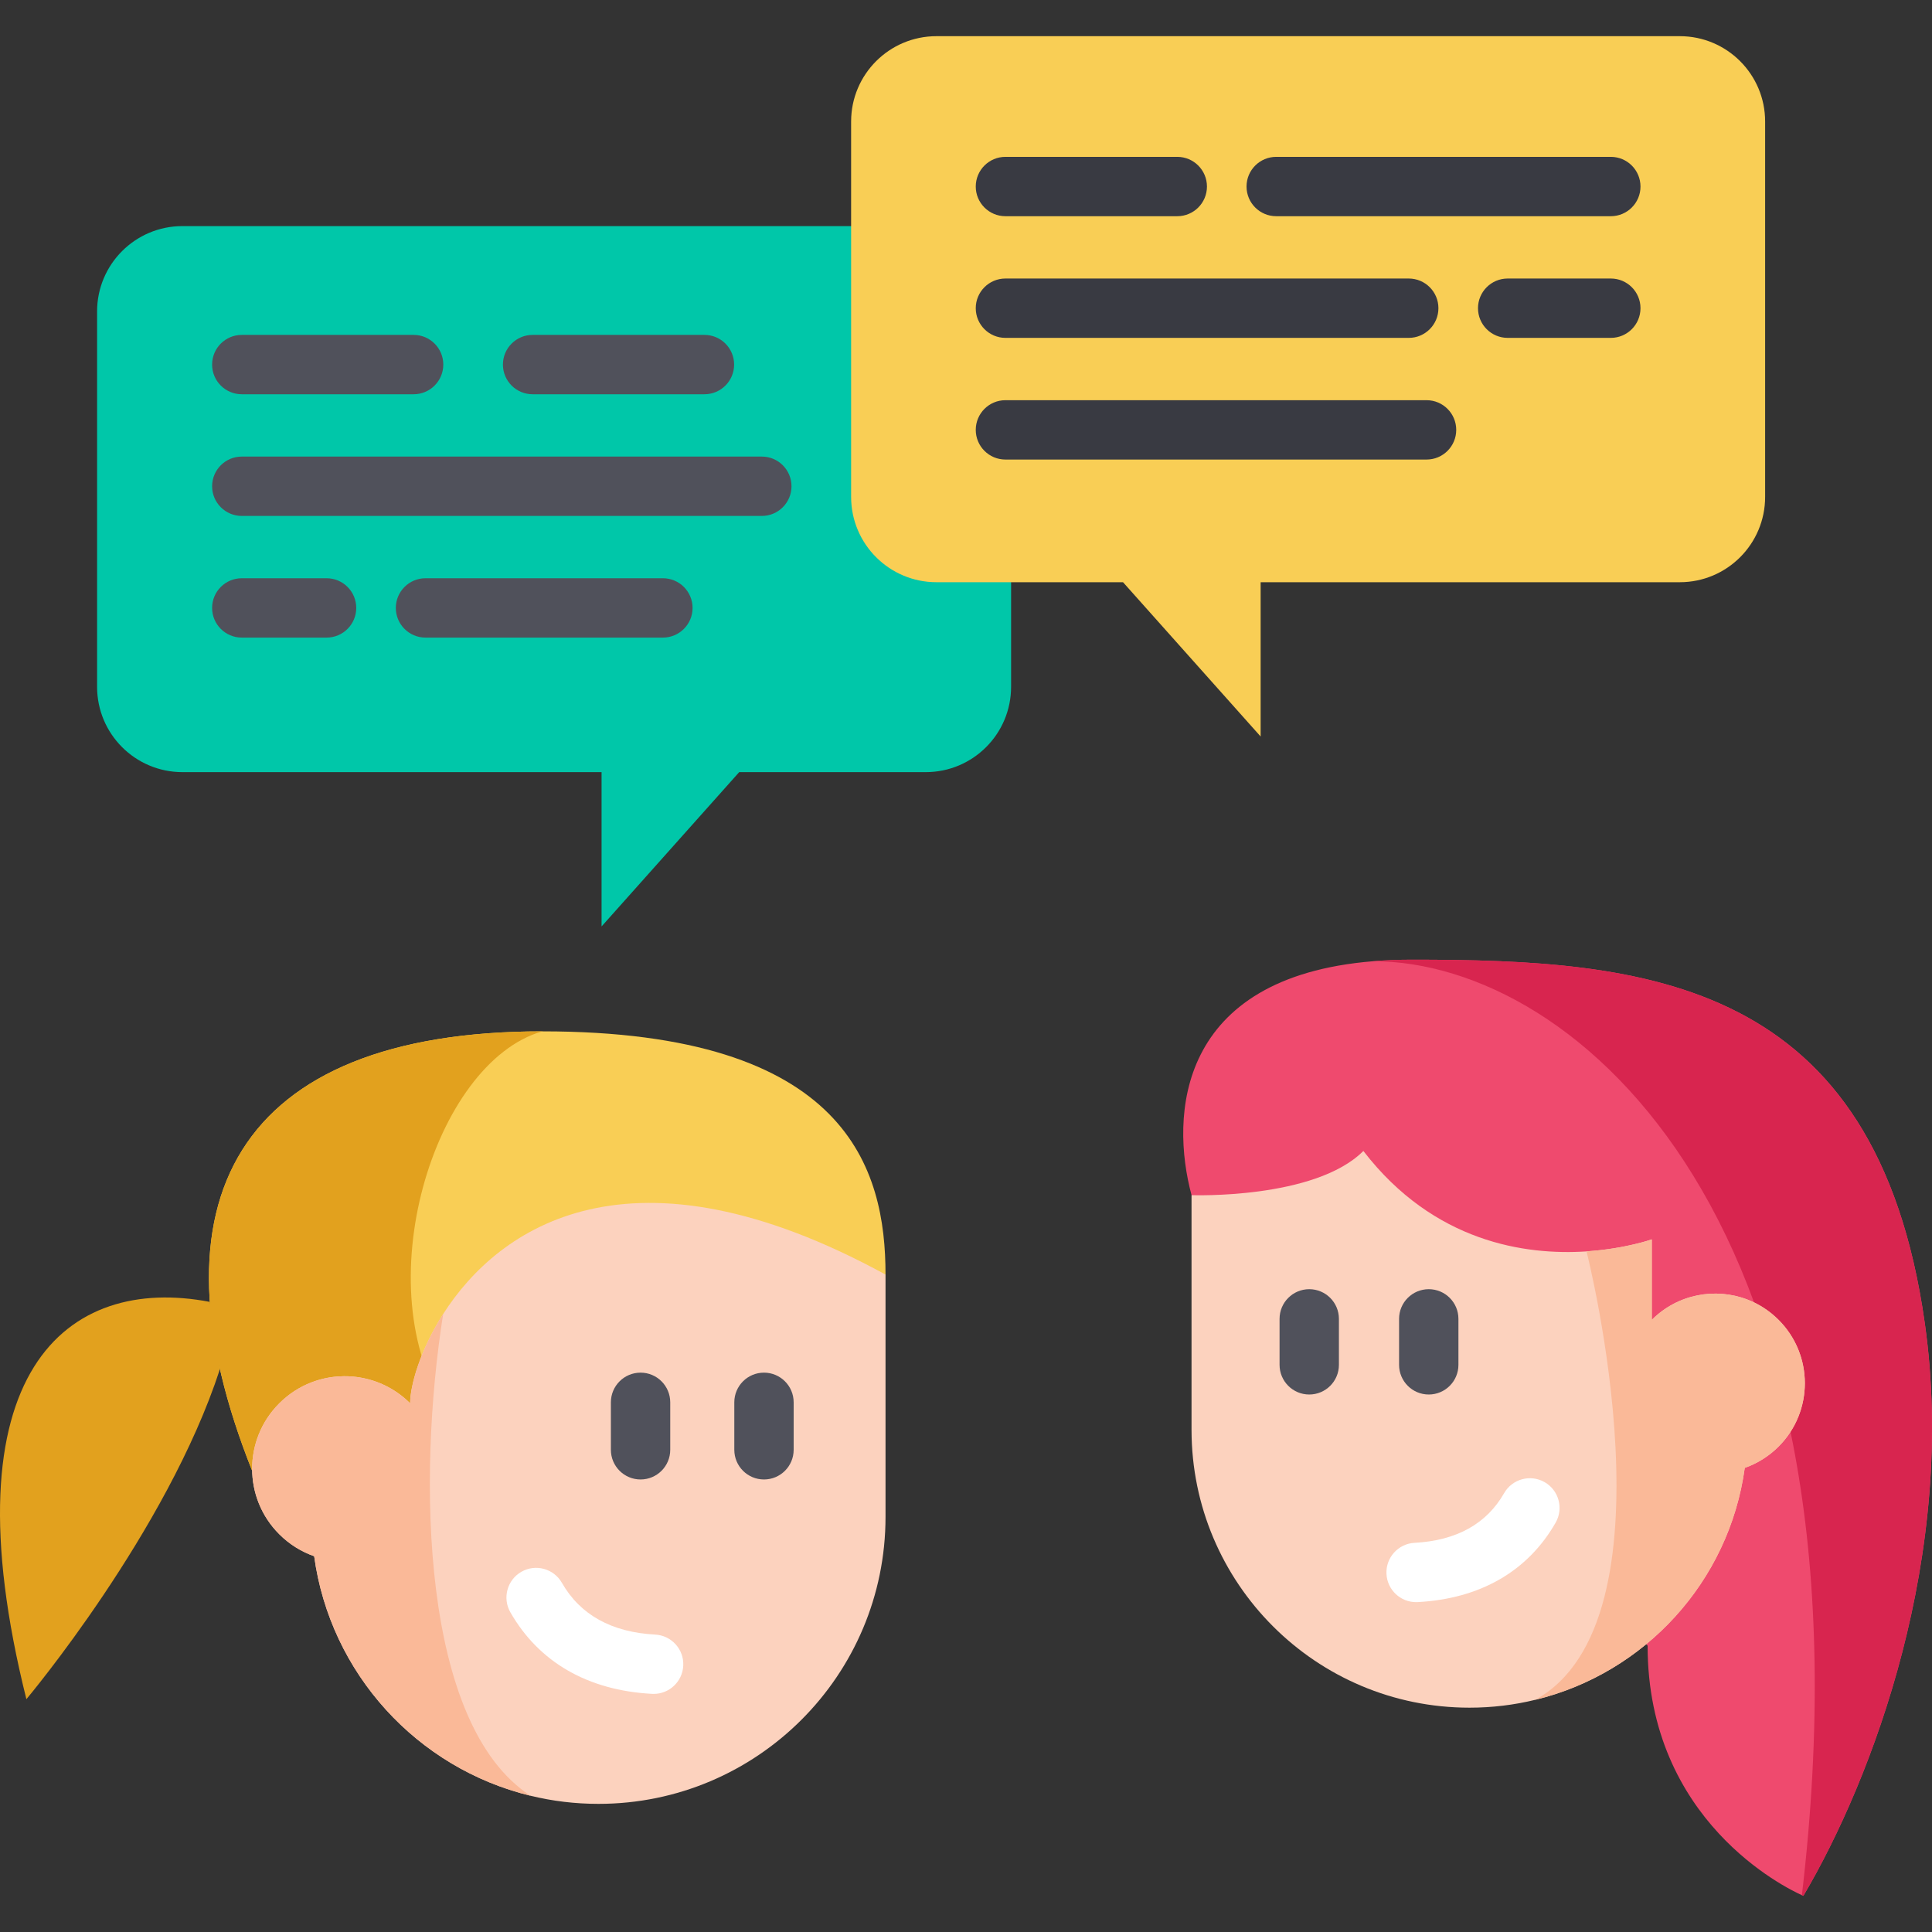
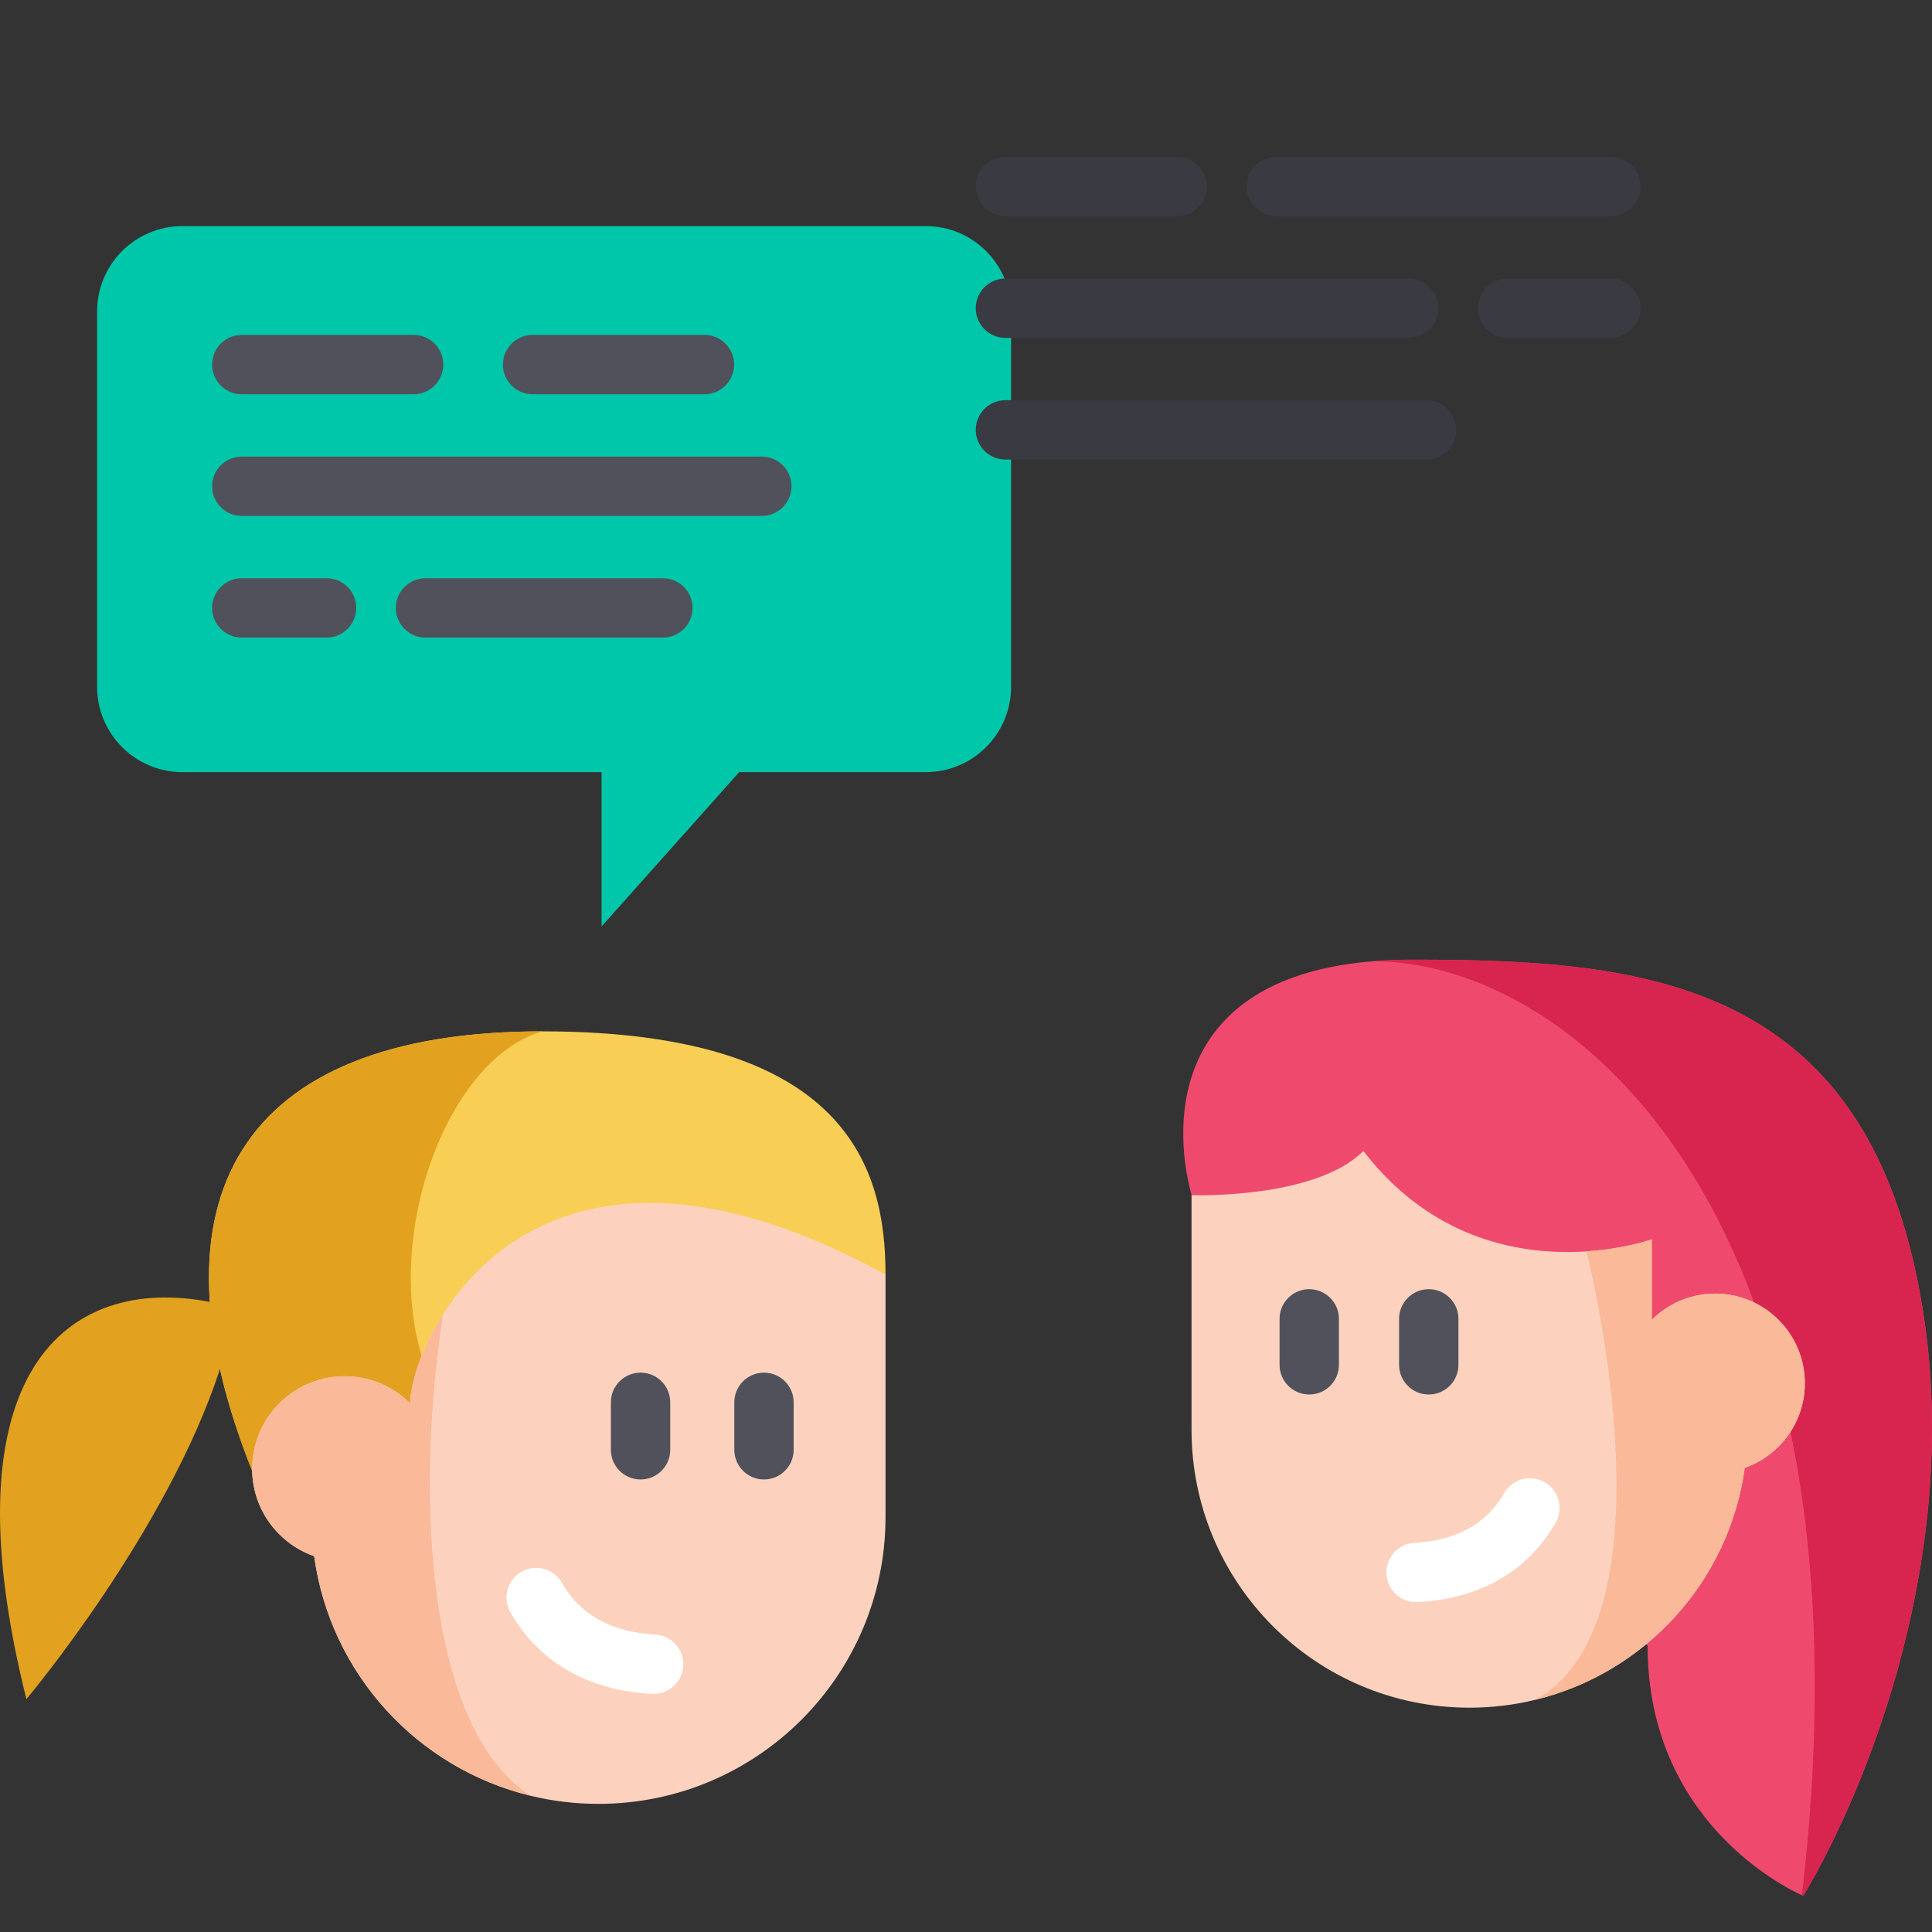
<svg xmlns="http://www.w3.org/2000/svg" version="1.1" id="Capa_1" x="0px" y="0px" viewBox="0 0 512.001 512.001" style="enable-background:new 0 0 512.001 512.001;" xml:space="preserve">
  <rect x="0" y="0" width="512.001" height="512.001" fill="#333333" stroke="none" />
  <path style="fill:#EF4A6E;" d="M477.916,502.414c0,0-0.136-0.052-0.398-0.168c-4.215-1.898-40.886-19.683-40.886-66.126  L315.777,316.733c-5.663-20.952-3.922-57.758,48.101-61.995c3.24-0.273,6.68-0.409,10.318-0.409  c62.089,0,123.015,4.991,135.902,96.379C518.718,411.854,496.309,471.259,477.916,502.414z" />
  <path style="fill:#D8254F;" d="M477.916,502.414c0,0-0.136-0.052-0.398-0.168c0.01-0.021,0.01-0.042,0.01-0.063  c20.973-178.267-59.772-247.445-113.65-247.445c3.24-0.273,6.68-0.409,10.318-0.409c62.089,0,123.015,4.991,135.902,96.379  C518.718,411.854,496.309,471.259,477.916,502.414z" />
  <path style="fill:#F9CE55;" d="M234.674,337.773l-116.168,35.996l-51.677,16.02c-28.494-71.4-4.186-116.471,76.893-116.471  C224.789,273.318,234.674,309.943,234.674,337.773z" />
  <path style="fill:#E2A11E;" d="M118.506,373.769l-51.677,16.02c-28.494-71.4-4.186-116.471,76.893-116.471  C114.9,281.534,96.642,341.705,118.506,373.769z" />
  <path style="fill:#FCD2BE;" d="M234.674,337.773v64.213c0,41.998-34.061,76.058-76.071,76.058c-6.207,0-12.245-0.738-18.016-2.154  c-30.019-7.284-53.069-32.378-57.327-63.474c-3.376-1.186-6.546-3.122-9.256-5.832c-9.582-9.571-9.582-25.106,0-34.677  c2.517-2.517,5.433-4.38,8.542-5.566c8.76-3.364,19.081-1.512,26.148,5.554c0-4.695,2.626-14.072,8.748-23.666  C132.166,325.152,167.158,300.881,234.674,337.773z" />
  <path style="fill:#FAB998;" d="M140.588,475.89c-30.019-7.284-53.069-32.378-57.327-63.474c-3.376-1.186-6.546-3.122-9.256-5.832  c-9.582-9.571-9.582-25.106,0-34.677c2.517-2.517,5.433-4.38,8.542-5.566c8.76-3.364,19.081-1.512,26.148,5.554  c0-4.695,2.626-14.072,8.748-23.666C110.545,391.81,111.621,457.099,140.588,475.89z" />
  <g>
    <path style="fill:#50515B;" d="M169.756,392.076c-4.343,0-7.865-3.521-7.865-7.865V371.63c0-4.343,3.521-7.865,7.865-7.865   s7.865,3.521,7.865,7.865v12.581C177.62,388.555,174.099,392.076,169.756,392.076z" />
    <path style="fill:#50515B;" d="M202.464,392.076c-4.343,0-7.865-3.521-7.865-7.865V371.63c0-4.343,3.521-7.865,7.865-7.865   s7.865,3.521,7.865,7.865v12.581C210.329,388.555,206.808,392.076,202.464,392.076z" />
  </g>
  <path style="fill:#FFFFFF;" d="M173.22,448.902c-0.142,0-0.283-0.003-0.426-0.012c-16.998-0.908-29.981-8.385-37.545-21.622  c-2.155-3.772-0.845-8.576,2.927-10.731c3.771-2.156,8.576-0.845,10.731,2.927c4.849,8.486,13.169,13.102,24.727,13.719  c4.337,0.232,7.667,3.936,7.434,8.273C180.843,445.651,177.371,448.902,173.22,448.902z" />
  <path style="fill:#E2A11E;" d="M55.612,345.017c-37.726-7.244-70.397,18.165-48.618,105.282c0,0,37.261-44.318,51.3-87.496" />
  <path style="fill:#00C7A9;" d="M245.335,59.919H48.346c-12.49,0-22.616,10.126-22.616,22.616v99.472  c0,12.49,10.126,22.616,22.616,22.616h111.077v40.894l36.473-40.894h49.439c12.49,0,22.616-10.126,22.616-22.616V82.536  C267.951,70.044,257.826,59.919,245.335,59.919z" />
-   <path style="fill:#F9CE55;" d="M248.173,9.588h196.989c12.49,0,22.616,10.126,22.616,22.616v99.472  c0,12.49-10.126,22.616-22.616,22.616H334.084v40.894l-36.473-40.894h-49.439c-12.49,0-22.616-10.126-22.616-22.616V32.203  C225.556,19.713,235.682,9.588,248.173,9.588z" />
  <g>
    <path style="fill:#393A42;" d="M426.883,57.298h-88.674c-4.343,0-7.865-3.521-7.865-7.865s3.521-7.865,7.865-7.865h88.674   c4.343,0,7.865,3.521,7.865,7.865S431.227,57.298,426.883,57.298z" />
    <path style="fill:#393A42;" d="M311.991,57.298h-45.54c-4.343,0-7.865-3.521-7.865-7.865s3.521-7.865,7.865-7.865h45.54   c4.343,0,7.865,3.521,7.865,7.865S316.335,57.298,311.991,57.298z" />
    <path style="fill:#393A42;" d="M426.883,89.541h-27.333c-4.343,0-7.865-3.521-7.865-7.865c0-4.343,3.521-7.865,7.865-7.865h27.333   c4.343,0,7.865,3.521,7.865,7.865C434.748,86.02,431.227,89.541,426.883,89.541z" />
    <path style="fill:#393A42;" d="M373.333,89.541H266.451c-4.343,0-7.865-3.521-7.865-7.865c0-4.343,3.521-7.865,7.865-7.865h106.882   c4.343,0,7.865,3.521,7.865,7.865C381.198,86.02,377.676,89.541,373.333,89.541z" />
    <path style="fill:#393A42;" d="M378.052,121.786H266.451c-4.343,0-7.865-3.521-7.865-7.865s3.521-7.865,7.865-7.865h111.601   c4.343,0,7.865,3.521,7.865,7.865S382.395,121.786,378.052,121.786z" />
  </g>
  <g>
    <path style="fill:#50515B;" d="M109.615,104.483h-45.54c-4.343,0-7.865-3.521-7.865-7.865c0-4.343,3.521-7.865,7.865-7.865h45.54   c4.343,0,7.865,3.521,7.865,7.865C117.479,100.962,113.959,104.483,109.615,104.483z" />
    <path style="fill:#50515B;" d="M186.686,104.483h-45.54c-4.343,0-7.865-3.521-7.865-7.865c0-4.343,3.521-7.865,7.865-7.865h45.54   c4.343,0,7.865,3.521,7.865,7.865C194.55,100.962,191.029,104.483,186.686,104.483z" />
    <path style="fill:#50515B;" d="M201.891,136.728H64.075c-4.343,0-7.865-3.521-7.865-7.865c0-4.343,3.521-7.865,7.865-7.865h137.816   c4.343,0,7.865,3.521,7.865,7.865C209.755,133.206,206.234,136.728,201.891,136.728z" />
    <path style="fill:#50515B;" d="M175.675,168.971h-62.912c-4.343,0-7.865-3.521-7.865-7.865s3.521-7.865,7.865-7.865h62.912   c4.343,0,7.865,3.521,7.865,7.865S180.018,168.971,175.675,168.971z" />
    <path style="fill:#50515B;" d="M86.545,168.971h-22.47c-4.343,0-7.865-3.521-7.865-7.865s3.521-7.865,7.865-7.865h22.47   c4.343,0,7.865,3.521,7.865,7.865S90.889,168.971,86.545,168.971z" />
  </g>
  <path style="fill:#FCD2BE;" d="M471.342,383.359c-2.625,2.625-5.694,4.499-8.963,5.647c-4.124,30.109-26.442,54.407-55.508,61.46  c-5.588,1.371-11.434,2.086-17.445,2.086c-40.676,0-73.656-32.979-73.656-73.644v-62.174c0,0,32.651,1.171,45.539-11.715  c18.71,24.286,43.02,27.672,59.141,26.617c0-0.012,0-0.012,0-0.012c10.322-0.68,17.292-3.175,17.292-3.175v21.334l0.012-0.012  c6.842-6.842,16.836-8.634,25.317-5.377c3.011,1.148,5.835,2.952,8.272,5.389C480.621,359.048,480.621,374.091,471.342,383.359z" />
  <path style="fill:#FAB998;" d="M471.342,383.359c-2.625,2.625-5.694,4.499-8.963,5.647c-4.124,30.109-26.442,54.407-55.508,61.46  c38.251-20.983,13.907-117.53,13.579-118.832c0-0.012,0-0.012,0-0.012c10.322-0.68,17.292-3.175,17.292-3.175v21.334l0.012-0.012  c6.842-6.842,16.836-8.634,25.317-5.377c3.011,1.148,5.835,2.952,8.272,5.389C480.621,359.048,480.621,374.091,471.342,383.359z" />
  <g>
    <path style="fill:#50515B;" d="M378.635,369.561c-4.343,0-7.865-3.521-7.865-7.865v-12.182c0-4.343,3.521-7.865,7.865-7.865   c4.343,0,7.865,3.521,7.865,7.865v12.182C386.5,366.039,382.978,369.561,378.635,369.561z" />
    <path style="fill:#50515B;" d="M346.963,369.561c-4.343,0-7.865-3.521-7.865-7.865v-12.182c0-4.343,3.521-7.865,7.865-7.865   s7.865,3.521,7.865,7.865v12.182C354.828,366.039,351.307,369.561,346.963,369.561z" />
  </g>
  <path style="fill:#FFFFFF;" d="M375.279,424.584c-4.152,0-7.624-3.251-7.847-7.445c-0.232-4.337,3.097-8.041,7.434-8.273  c11.101-0.592,19.088-5.021,23.739-13.158c2.156-3.771,6.961-5.081,10.731-2.927c3.771,2.155,5.082,6.96,2.927,10.731  c-7.369,12.894-20.01,20.178-36.557,21.061C375.563,424.581,375.421,424.584,375.279,424.584z" />
  <g>
</g>
  <g>
</g>
  <g>
</g>
  <g>
</g>
  <g>
</g>
  <g>
</g>
  <g>
</g>
  <g>
</g>
  <g>
</g>
  <g>
</g>
  <g>
</g>
  <g>
</g>
  <g>
</g>
  <g>
</g>
  <g>
</g>
</svg>